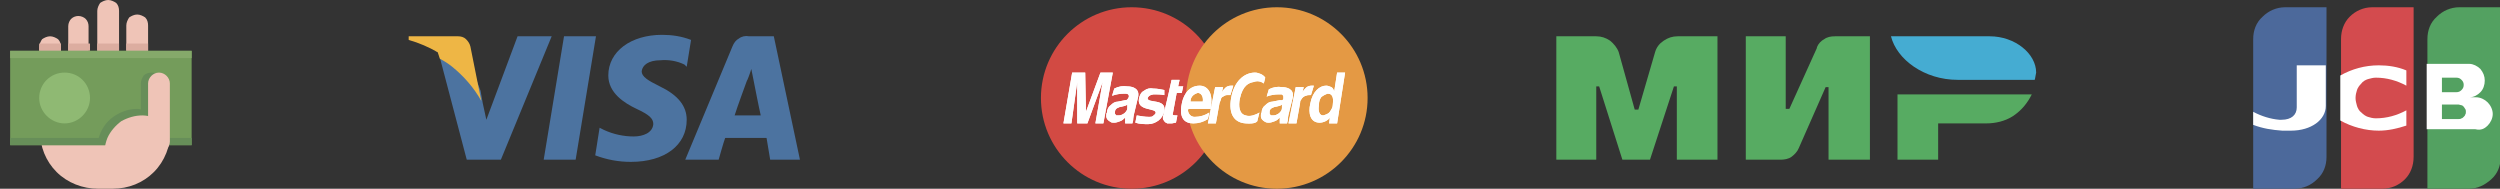
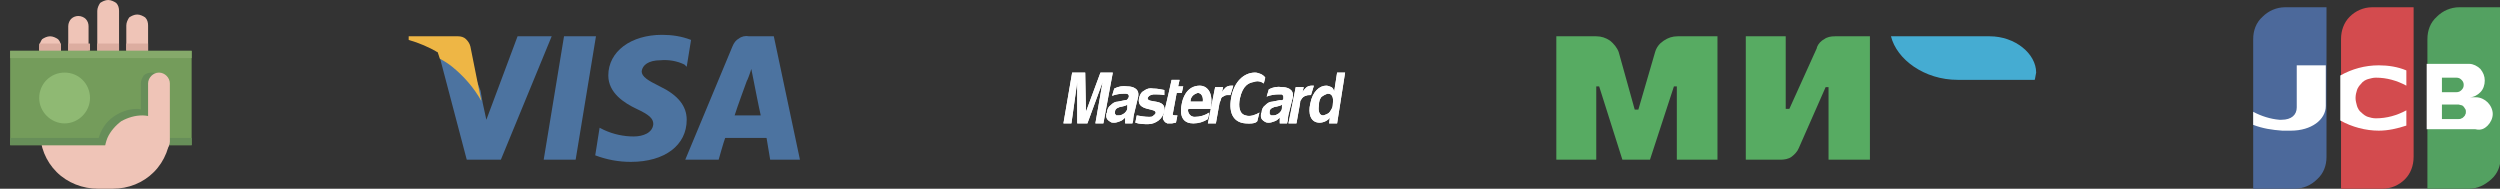
<svg xmlns="http://www.w3.org/2000/svg" id="Слой_1" x="0px" y="0px" viewBox="0 0 344.4 26" style="enable-background:new 0 0 344.4 26;" xml:space="preserve">
  <rect x="0" y="0" width="344.4" height="26" fill="#333333" stroke="none" />
  <style type="text/css"> .st0{fill-rule:evenodd;clip-rule:evenodd;fill:#EFC4B7;} .st1{fill-rule:evenodd;clip-rule:evenodd;fill:#DCADA0;} .st2{fill:#749C5B;} .st3{fill:#85A96A;} .st4{opacity:0.7;fill:#9BC77E;enable-background:new ;} .st5{fill-rule:evenodd;clip-rule:evenodd;fill:#678E59;} .st6{fill:#EFC4B7;} .st7{fill-rule:evenodd;clip-rule:evenodd;fill:#4C73A0;} .st8{fill-rule:evenodd;clip-rule:evenodd;fill:#EEB645;} .st9{fill:#D24A43;} .st10{fill:#E49944;} .st11{fill-rule:evenodd;clip-rule:evenodd;fill:#FFFFFF;} .st12{fill-rule:evenodd;clip-rule:evenodd;fill:#57AB62;} .st13{fill-rule:evenodd;clip-rule:evenodd;fill:url(#SVGID_1_);} .st14{fill-rule:evenodd;clip-rule:evenodd;fill:#4C699B;} .st15{fill-rule:evenodd;clip-rule:evenodd;fill:#D34B4E;} .st16{fill-rule:evenodd;clip-rule:evenodd;fill:#53A161;} </style>
  <path class="st0" d="M18.9,13c-0.4,0-0.8-0.2-1.1-0.4c-0.3-0.3-0.4-0.7-0.4-1.1v-8c0-0.4,0.2-0.8,0.4-1.1C18.1,2.2,18.5,2,18.9,2 s0.8,0.2,1.1,0.4c0.3,0.3,0.4,0.7,0.4,1.1v8c0,0.4-0.2,0.8-0.4,1.1C19.7,12.8,19.3,13,18.9,13z M14.9,11c-0.4,0-0.8-0.2-1.1-0.4 c-0.3-0.3-0.4-0.7-0.4-1.1v-8c0-0.4,0.2-0.8,0.4-1.1C14.1,0.2,14.5,0,14.9,0s0.8,0.2,1.1,0.4c0.3,0.3,0.4,0.7,0.4,1.1v8 c0,0.4-0.2,0.8-0.4,1.1C15.7,10.8,15.3,11,14.9,11z M10.9,12L10.9,12c-0.4,0-0.8-0.2-1.1-0.4c-0.3-0.3-0.4-0.7-0.4-1v-7 c0-0.4,0.2-0.8,0.4-1c0.3-0.3,0.7-0.4,1-0.4h0c0.4,0,0.8,0.2,1,0.4c0.3,0.3,0.4,0.7,0.4,1v7c0,0.4-0.2,0.8-0.4,1 C11.7,11.8,11.3,12,10.9,12z M6.9,13c-0.4,0-0.8-0.2-1.1-0.4c-0.3-0.3-0.4-0.7-0.4-1.1v-5c0-0.4,0.2-0.8,0.4-1.1 C6.1,5.2,6.5,5,6.9,5S7.7,5.2,8,5.4c0.3,0.3,0.4,0.7,0.4,1.1v5c0,0.4-0.2,0.8-0.4,1.1C7.7,12.8,7.3,13,6.9,13z" />
  <path class="st1" d="M17.4,7V6h3v1H17.4z M16.4,7h-3V6h3V7z M9.4,6h3v1h-3V6z M5.4,6h3v1h-3V6z" />
  <path class="st0" d="M23.4,14c0,0.3,0.1,0.7,0.1,1v3c0,2.1-0.8,4.2-2.3,5.7c-1.5,1.5-3.5,2.3-5.7,2.3h-2c-2.1,0-4.2-0.8-5.7-2.3 c-1.5-1.5-2.3-3.5-2.3-5.7v-3c0-0.3,0-0.7,0.1-1H23.4L23.4,14z" />
  <path class="st2" d="M26.4,7h-25v13h25V7z" />
  <path class="st3" d="M26.4,7h-25v1h25V7z" />
  <path class="st4" d="M8.9,17c1.9,0,3.5-1.6,3.5-3.5S10.9,10,8.9,10s-3.5,1.6-3.5,3.5S7,17,8.9,17z" />
  <path class="st5" d="M26.4,20h-25v-1h12.2c0.3-1.1,1-2.2,2-2.9c1-0.7,2.1-1.1,3.3-1.1c0.2,0,0.3,0,0.5,0.1v-3.6 c0-0.4,0.2-0.8,0.4-1.1c0.3-0.3,0.7-0.4,1.1-0.4s0.8,0.2,1.1,0.4c0.3,0.3,0.4,0.7,0.4,1.1V19h4V20z" />
  <path class="st6" d="M23.4,11.5c0-0.8-0.7-1.5-1.5-1.5s-1.5,0.7-1.5,1.5v8c0,0.8,0.7,1.5,1.5,1.5s1.5-0.7,1.5-1.5V11.5z" />
  <path class="st0" d="M14.5,22c-0.2-1-0.1-2,0.3-3c0.4-0.9,1.1-1.7,1.9-2.3c0.9-0.5,1.9-0.8,2.9-0.8c1,0,2,0.4,2.8,1v5H14.5z" />
  <path class="st7" d="M106.1,22c0,0-0.4-2.4-0.5-3h-5.7c-0.2,0.5-0.9,3-0.9,3h-4.6l6.5-15.6c0.2-0.5,0.5-0.9,0.9-1.1 c0.4-0.3,0.9-0.4,1.4-0.3h3.4l3.6,17H106.1z M103.8,11l-0.3-1.5c-0.2,0.7-0.6,1.7-0.6,1.6c0,0-1.4,3.8-1.7,4.8h3.6 C104.6,15.1,103.8,11,103.8,11z M94.3,8.9c-1-0.5-2.2-0.7-3.3-0.6c-1.7,0-2.5,0.7-2.6,1.5c0,0.8,0.9,1.3,2.5,2.1 c2.5,1.2,3.7,2.7,3.7,4.6c0,3.5-3,5.8-7.7,5.8c-1.7,0-3.3-0.3-4.9-0.9l0.6-3.8l0.6,0.3c1.3,0.6,2.7,0.9,4.1,0.9 c1.3,0,2.6-0.5,2.7-1.7c0-0.8-0.6-1.3-2.3-2.1c-1.7-0.8-3.9-2.2-3.9-4.6c0-3.3,3.1-5.6,7.4-5.6c1.4,0,2.7,0.2,4,0.7l-0.6,3.7 L94.3,8.9z M74.9,22l2.8-17h4.4l-2.8,17H74.9L74.9,22z M64.3,22L60.4,7.2C60.3,7.1,60.1,7.1,60,7h2.6l1,0.7l1.8,2.7l0.8,2.1l0.3,1.7 l0.5,2.3L71.3,5h4.7L69,22H64.3L64.3,22z" />
  <path class="st8" d="M62.3,9.2c-0.5-0.4-1.1-0.8-1.7-1.1l-0.3-0.9c-1.2-0.7-2.6-1.3-4-1.7V5h6.8c0.4,0,0.8,0.1,1.1,0.4 c0.3,0.3,0.5,0.6,0.6,1l1.5,7.5C65.3,12.1,63.9,10.5,62.3,9.2L62.3,9.2z" />
-   <path class="st9" d="M155.9,26c6.9,0,12.5-5.6,12.5-12.5c0-6.9-5.6-12.5-12.5-12.5s-12.5,5.6-12.5,12.5C143.4,20.4,149,26,155.9,26z " />
-   <path class="st10" d="M175.9,26c6.9,0,12.5-5.6,12.5-12.5c0-6.9-5.6-12.5-12.5-12.5s-12.5,5.6-12.5,12.5C163.4,20.4,169,26,175.9,26 z" />
  <path class="st11" d="M152,17h-1.1l1-5.7h0l-2.1,5.7h-1.4l0-5.7h0l-0.8,5.7h-1.1l1.2-7h1.8l0.1,5.4h0l2-5.4h1.7L152,17L152,17z M160.4,13.1c-0.5-0.1-1-0.1-1.5-0.1c-0.6,0.1-0.7,0.3-0.8,0.5c-0.1,0.8,2.6,0,2.3,1.8c-0.1,0.5-0.4,1-0.8,1.3 c-0.4,0.3-0.9,0.5-1.4,0.5c-0.6,0-1.2,0-1.8-0.2l0.2-1c0.6,0.1,1.1,0.2,1.7,0.2c0.2,0,0.4,0,0.5-0.1s0.3-0.2,0.4-0.4 c0.2-0.8-2.6-0.2-2.3-2c0.1-0.5,0.3-0.9,0.7-1.1c0.4-0.3,0.8-0.4,1.3-0.3c0.5,0,1,0.1,1.5,0.2L160.4,13.1L160.4,13.1z M161,12.8 l0.4-1.8h1.1l-0.2,0.9h0.7l-0.2,0.9h-0.7l-0.5,2.7c-0.1,0.3-0.1,0.4,0.4,0.4c0.1,0,0.2,0,0.2,0l-0.2,1c-0.2,0-0.4,0.1-0.6,0.1h-0.1 c-0.2,0-0.3,0-0.5,0c-0.1-0.1-0.3-0.1-0.4-0.3c-0.1-0.1-0.2-0.3-0.2-0.4c0-0.2,0-0.3,0.1-0.5L161,12.8L161,12.8z M163.7,15 c0,0.1-0.1,0.3,0,0.4c0,0.1,0.1,0.3,0.2,0.4c0.1,0.1,0.2,0.2,0.3,0.2c0.1,0.1,0.3,0.1,0.4,0.1c0.7,0,1.4-0.2,2-0.6l-0.2,0.9 c-0.6,0.4-1.3,0.6-2,0.6c-1.2,0-2-0.7-1.6-2.7c0.1-0.6,0.6-2.5,2.5-2.5c0.8,0,1.9,0.7,1.5,3l0,0.2H163.7L163.7,15z M165.7,14 c0.1-0.8-0.3-1.2-0.7-1.2c-0.3,0.1-0.5,0.2-0.7,0.4c-0.2,0.2-0.3,0.5-0.3,0.8H165.7L165.7,14z M167.4,12h1.1l-0.2,0.8h0 c0.1-0.3,0.3-0.5,0.5-0.7s0.5-0.3,0.8-0.3c0.1,0,0.2,0,0.3,0l-0.4,1.3c-0.2,0-0.4,0-0.5,0c-0.2,0-0.3,0.1-0.5,0.2s-0.3,0.2-0.3,0.4 c-0.1,0.2-0.1,0.3-0.2,0.5l-0.5,2.8h-1.1L167.4,12L167.4,12z M174.1,11.5c-0.4-0.3-0.9-0.4-1.4-0.2c-0.6,0.1-1.5,0.4-1.9,2.3 c-0.2,1-0.1,2.1,0.8,2.3c0.3,0.1,0.6,0.1,1,0c0.3-0.1,0.6-0.2,0.9-0.4l-0.3,1.2c-0.1,0.1-0.3,0.4-1.6,0.3c-1.5-0.1-2.4-1.2-2-3.5 c0.4-2.3,1.8-3.5,3.3-3.5c0.3,0,0.5,0.1,0.8,0.2c0.2,0.1,0.5,0.3,0.6,0.5L174.1,11.5L174.1,11.5z M184.2,17h-1.1l0.1-0.8h0 c-0.1,0.2-0.4,0.4-0.6,0.5c-0.2,0.1-0.5,0.2-0.8,0.2c-1.3,0-1.6-1.3-1.3-2.6c0.3-1.7,1.3-2.5,2.2-2.5c0.2,0,0.5,0.1,0.7,0.2 c0.2,0.1,0.3,0.3,0.4,0.6h0l0.4-2.6h1.1L184.2,17L184.2,17z M182.3,15.9c0.3-0.1,0.7-0.2,0.9-0.5c0.2-0.3,0.4-0.6,0.4-0.9 c0.1-0.8,0.1-1.6-0.7-1.6c-0.3,0.1-0.7,0.3-0.9,0.5c-0.2,0.3-0.3,0.6-0.3,1C181.6,15,181.6,15.9,182.3,15.9L182.3,15.9z M177.5,15.8 c0,0-0.1,0.5-0.1,0.8l-0.1,0.4h-1c0-0.3,0-0.5,0-0.8c-0.2,0.2-0.4,0.4-0.7,0.5c-0.3,0.1-0.5,0.2-0.8,0.2c-0.2,0-0.3,0-0.5-0.1 c-0.2-0.1-0.3-0.2-0.4-0.3c-0.1-0.1-0.2-0.3-0.2-0.5c0-0.2,0-0.4,0.1-0.5c0-0.4,0.2-0.8,0.5-1c0.3-0.3,0.6-0.5,1-0.5l1-0.2 c0.2,0,0.4,0.1,0.5-0.2c0-0.1,0-0.2,0-0.3c0-0.1-0.1-0.2-0.1-0.2c-0.1-0.1-0.1-0.1-0.2-0.1c-0.1,0-0.2,0-0.3,0 c-0.6,0-1.2,0.1-1.7,0.3l0.3-1c0.6-0.3,1.2-0.4,1.8-0.3c0.6,0,1.7,0.2,1.5,1.4L177.5,15.8L177.5,15.8z M176.6,14.4 c-0.2,0.2-0.5,0.2-0.8,0.3c-0.2,0-0.4,0.1-0.6,0.2c-0.2,0.1-0.3,0.3-0.3,0.5c0,0.1,0,0.1,0,0.2c0,0.1,0,0.1,0.1,0.2 c0,0.1,0.1,0.1,0.2,0.1c0.1,0,0.1,0,0.2,0c0.3,0,0.5-0.1,0.8-0.3c0.2-0.2,0.4-0.4,0.4-0.7L176.6,14.4z M178.5,12h1.1l-0.2,0.8h0 c0.1-0.3,0.3-0.5,0.5-0.7c0.2-0.2,0.5-0.3,0.8-0.3c0.1,0,0.2,0,0.3,0l-0.4,1.3c-0.1,0-0.2,0-0.2,0c-0.2,0-0.3,0-0.5,0.1 c-0.1,0-0.3,0.1-0.4,0.2c-0.1,0.1-0.2,0.2-0.3,0.4c-0.1,0.1-0.1,0.3-0.1,0.4l-0.5,2.8h-1.1L178.5,12L178.5,12z M156.2,15.8 c0,0-0.1,0.5-0.1,0.8L156,17h-1c0-0.3,0-0.5,0-0.8c-0.2,0.2-0.4,0.4-0.7,0.5c-0.3,0.1-0.5,0.2-0.8,0.2c-0.2,0-0.4,0-0.5-0.1 c-0.2-0.1-0.3-0.2-0.4-0.3c-0.1-0.1-0.2-0.3-0.2-0.5c0-0.2,0-0.4,0.1-0.5c0-0.4,0.2-0.8,0.5-1c0.3-0.3,0.6-0.5,1-0.5l1-0.2 c0.1,0,0.2,0,0.3-0.1c0.1-0.1,0.1-0.2,0.2-0.3c0.1-0.5-0.3-0.5-0.6-0.5c-0.6,0-1.2,0.1-1.7,0.3l0.3-1c0.6-0.3,1.2-0.4,1.8-0.3 c0.6,0,1.7,0.2,1.5,1.4L156.2,15.8L156.2,15.8z M155.3,14.4c-0.2,0.2-0.5,0.2-0.8,0.3c-0.2,0-0.4,0.1-0.6,0.2 c-0.2,0.1-0.3,0.3-0.3,0.5c0,0.1,0,0.1,0,0.2c0,0.1,0,0.1,0.1,0.2c0,0.1,0.1,0.1,0.2,0.1c0.1,0,0.1,0,0.2,0c0.3,0,0.5-0.1,0.8-0.3 c0.2-0.2,0.4-0.4,0.4-0.7L155.3,14.4L155.3,14.4z" />
  <path class="st11" d="M152,17h-1.1l1-5.7h0l-2.1,5.7h-1.4l0-5.7h0l-0.8,5.7h-1.1l1.2-7h1.8l0.1,5.4h0l2-5.4h1.7L152,17L152,17z M160.4,13.1c-0.5-0.1-1-0.1-1.5-0.1c-0.6,0.1-0.7,0.3-0.8,0.5c-0.1,0.8,2.6,0,2.3,1.8c-0.1,0.5-0.4,1-0.8,1.3 c-0.4,0.3-0.9,0.5-1.4,0.5c-0.6,0-1.2,0-1.8-0.2l0.2-1c0.6,0.1,1.1,0.2,1.7,0.2c0.2,0,0.4,0,0.5-0.1s0.3-0.2,0.4-0.4 c0.2-0.8-2.6-0.2-2.3-2c0.1-0.5,0.3-0.9,0.7-1.1c0.4-0.3,0.8-0.4,1.3-0.3c0.5,0,1,0.1,1.5,0.2L160.4,13.1L160.4,13.1z M161,12.8 l0.4-1.8h1.1l-0.2,0.9h0.7l-0.2,0.9h-0.7l-0.5,2.7c-0.1,0.3-0.1,0.4,0.4,0.4c0.1,0,0.2,0,0.2,0l-0.2,1c-0.2,0-0.4,0.1-0.6,0.1h-0.1 c-0.2,0-0.3,0-0.5,0c-0.1-0.1-0.3-0.1-0.4-0.3c-0.1-0.1-0.2-0.3-0.2-0.4c0-0.2,0-0.3,0.1-0.5L161,12.8L161,12.8z M163.7,15 c0,0.1-0.1,0.3,0,0.4c0,0.1,0.1,0.3,0.2,0.4c0.1,0.1,0.2,0.2,0.3,0.2c0.1,0.1,0.3,0.1,0.4,0.1c0.7,0,1.4-0.2,2-0.6l-0.2,0.9 c-0.6,0.4-1.3,0.6-2,0.6c-1.2,0-2-0.7-1.6-2.7c0.1-0.6,0.6-2.5,2.5-2.5c0.8,0,1.9,0.7,1.5,3l0,0.2H163.7L163.7,15z M165.7,14 c0.1-0.8-0.3-1.2-0.7-1.2c-0.3,0.1-0.5,0.2-0.7,0.4c-0.2,0.2-0.3,0.5-0.3,0.8H165.7L165.7,14z M167.4,12h1.1l-0.2,0.8h0 c0.1-0.3,0.3-0.5,0.5-0.7s0.5-0.3,0.8-0.3c0.1,0,0.2,0,0.3,0l-0.4,1.3c-0.2,0-0.4,0-0.5,0c-0.2,0-0.3,0.1-0.5,0.2s-0.3,0.2-0.3,0.4 c-0.1,0.2-0.1,0.3-0.2,0.5l-0.5,2.8h-1.1L167.4,12L167.4,12z M174.1,11.5c-0.4-0.3-0.9-0.4-1.4-0.2c-0.6,0.1-1.5,0.4-1.9,2.3 c-0.2,1-0.1,2.1,0.8,2.3c0.3,0.1,0.6,0.1,1,0c0.3-0.1,0.6-0.2,0.9-0.4l-0.3,1.2c-0.1,0.1-0.3,0.4-1.6,0.3c-1.5-0.1-2.4-1.2-2-3.5 c0.4-2.3,1.8-3.5,3.3-3.5c0.3,0,0.5,0.1,0.8,0.2c0.2,0.1,0.5,0.3,0.6,0.5L174.1,11.5L174.1,11.5z M184.2,17h-1.1l0.1-0.8h0 c-0.1,0.2-0.4,0.4-0.6,0.5c-0.2,0.1-0.5,0.2-0.8,0.2c-1.3,0-1.6-1.3-1.3-2.6c0.3-1.7,1.3-2.5,2.2-2.5c0.2,0,0.5,0.1,0.7,0.2 c0.2,0.1,0.3,0.3,0.4,0.6h0l0.4-2.6h1.1L184.2,17L184.2,17z M182.3,15.9c0.3-0.1,0.7-0.2,0.9-0.5c0.2-0.3,0.4-0.6,0.4-0.9 c0.1-0.8,0.1-1.6-0.7-1.6c-0.3,0.1-0.7,0.3-0.9,0.5c-0.2,0.3-0.3,0.6-0.3,1C181.6,15,181.6,15.9,182.3,15.9L182.3,15.9z M177.5,15.8 c0,0-0.1,0.5-0.1,0.8l-0.1,0.4h-1c0-0.3,0-0.5,0-0.8c-0.2,0.2-0.4,0.4-0.7,0.5c-0.3,0.1-0.5,0.2-0.8,0.2c-0.2,0-0.3,0-0.5-0.1 c-0.2-0.1-0.3-0.2-0.4-0.3c-0.1-0.1-0.2-0.3-0.2-0.5c0-0.2,0-0.4,0.1-0.5c0-0.4,0.2-0.8,0.5-1c0.3-0.3,0.6-0.5,1-0.5l1-0.2 c0.2,0,0.4,0.1,0.5-0.2c0-0.1,0-0.2,0-0.3c0-0.1-0.1-0.2-0.1-0.2c-0.1-0.1-0.1-0.1-0.2-0.1c-0.1,0-0.2,0-0.3,0 c-0.6,0-1.2,0.1-1.7,0.3l0.3-1c0.6-0.3,1.2-0.4,1.8-0.3c0.6,0,1.7,0.2,1.5,1.4L177.5,15.8L177.5,15.8z M176.6,14.4 c-0.2,0.2-0.5,0.2-0.8,0.3c-0.2,0-0.4,0.1-0.6,0.2c-0.2,0.1-0.3,0.3-0.3,0.5c0,0.1,0,0.1,0,0.2c0,0.1,0,0.1,0.1,0.2 c0,0.1,0.1,0.1,0.2,0.1c0.1,0,0.1,0,0.2,0c0.3,0,0.5-0.1,0.8-0.3c0.2-0.2,0.4-0.4,0.4-0.7L176.6,14.4z M178.5,12h1.1l-0.2,0.8h0 c0.1-0.3,0.3-0.5,0.5-0.7c0.2-0.2,0.5-0.3,0.8-0.3c0.1,0,0.2,0,0.3,0l-0.4,1.3c-0.1,0-0.2,0-0.2,0c-0.2,0-0.3,0-0.5,0.1 c-0.1,0-0.3,0.1-0.4,0.2c-0.1,0.1-0.2,0.2-0.3,0.4c-0.1,0.1-0.1,0.3-0.1,0.4l-0.5,2.8h-1.1L178.5,12L178.5,12z M156.2,15.8 c0,0-0.1,0.5-0.1,0.8L156,17h-1c0-0.3,0-0.5,0-0.8c-0.2,0.2-0.4,0.4-0.7,0.5c-0.3,0.1-0.5,0.2-0.8,0.2c-0.2,0-0.4,0-0.5-0.1 c-0.2-0.1-0.3-0.2-0.4-0.3c-0.1-0.1-0.2-0.3-0.2-0.5c0-0.2,0-0.4,0.1-0.5c0-0.4,0.2-0.8,0.5-1c0.3-0.3,0.6-0.5,1-0.5l1-0.2 c0.1,0,0.2,0,0.3-0.1c0.1-0.1,0.1-0.2,0.2-0.3c0.1-0.5-0.3-0.5-0.6-0.5c-0.6,0-1.2,0.1-1.7,0.3l0.3-1c0.6-0.3,1.2-0.4,1.8-0.3 c0.6,0,1.7,0.2,1.5,1.4L156.2,15.8L156.2,15.8z M155.3,14.4c-0.2,0.2-0.5,0.2-0.8,0.3c-0.2,0-0.4,0.1-0.6,0.2 c-0.2,0.1-0.3,0.3-0.3,0.5c0,0.1,0,0.1,0,0.2c0,0.1,0,0.1,0.1,0.2c0,0.1,0.1,0.1,0.2,0.1c0.1,0,0.1,0,0.2,0c0.3,0,0.5-0.1,0.8-0.3 c0.2-0.2,0.4-0.4,0.4-0.7L155.3,14.4L155.3,14.4z" />
  <path class="st12" d="M231,22V11.9h-0.4L227.3,22h-3.8h0l-3.2-10.1h-0.4V22h-5.5V5h5.5c0.7,0,1.3,0.2,1.9,0.6c0.5,0.4,1,1,1.2,1.6 l0,0l2.2,7.9h0.5l2.3-7.9c0.2-0.7,0.6-1.2,1.2-1.6c0.6-0.4,1.2-0.6,1.9-0.6h5.5v17H231z" />
  <path class="st12" d="M251.9,22V12h-0.4l-3.7,8.4c-0.2,0.5-0.6,0.9-1,1.2c-0.4,0.3-1,0.4-1.5,0.4h-4.8V5h5.5v10h0.5l3.8-8.4 c0,0,0,0,0-0.1v0c0.2-0.5,0.6-0.9,1-1.1c0.4-0.3,0.9-0.4,1.5-0.4h4.8v17H251.9z" />
-   <path class="st12" d="M273.6,17H267v5h-5.6v-9h18.5c-0.6,1.2-1.4,2.2-2.6,3C276.2,16.7,274.9,17,273.6,17L273.6,17z" />
  <linearGradient id="SVGID_1_" gradientUnits="userSpaceOnUse" x1="17886.424" y1="197.877" x2="17489.924" y2="197.877" gradientTransform="matrix(1 0 0 -1 0 205.877)">
    <stop offset="0" style="stop-color:#4A8AB8" />
    <stop offset="1" style="stop-color:#45ACD2" />
  </linearGradient>
  <path class="st13" d="M280.3,11h-10.6c-4.6,0-8.4-2.8-9.2-6h13.6c3.5,0,6.4,2.4,6.4,5C280.4,10.4,280.4,10.7,280.3,11z" />
  <path class="st14" d="M314.8,1h5.7v20.6c0,1.2-0.4,2.3-1.3,3.1c-0.8,0.8-1.9,1.3-3.1,1.3h-5.7V5.4c0-1.2,0.4-2.3,1.3-3.1 C312.5,1.5,313.6,1,314.8,1L314.8,1z" />
  <path class="st15" d="M326.8,1h5.7v20.6c0,1.2-0.4,2.3-1.2,3.1c-0.8,0.8-1.9,1.3-3.1,1.3h-5.7V5.4c0-1.2,0.4-2.3,1.2-3.1 C324.5,1.5,325.6,1,326.8,1L326.8,1z" />
  <path class="st16" d="M338.8,1h5.7v20.6c0,1.2-0.4,2.3-1.3,3.1s-1.9,1.3-3.1,1.3h-5.7V5.4c0-1.2,0.4-2.3,1.3-3.1 C336.5,1.5,337.6,1,338.8,1L338.8,1z" />
  <path class="st11" d="M327.3,16.3c1.5,0,2.9-0.4,4.2-1.1v2.1c-1.2,0.4-2.5,0.7-3.8,0.7c-1.8,0-3.7-0.5-5.3-1.4v-6.2 c1.6-0.9,3.4-1.4,5.3-1.4c1.3,0,2.6,0.2,3.8,0.7v2.1c-1.3-0.7-2.7-1.1-4.2-1.1c-0.4,0-0.7,0.1-1.1,0.2c-0.3,0.1-0.7,0.3-0.9,0.6 c-0.3,0.3-0.5,0.6-0.6,0.9c-0.1,0.3-0.2,0.7-0.2,1.1c0,0.4,0.1,0.7,0.2,1.1c0.1,0.3,0.3,0.7,0.6,0.9c0.3,0.3,0.6,0.5,0.9,0.6 C326.5,16.2,326.9,16.3,327.3,16.3L327.3,16.3z" />
  <path class="st11" d="M315.6,18h-1.2c-1.4-0.1-2.7-0.3-4-0.8v-1.8c1.1,0.6,2.4,1,3.6,1.1h0.3c1.4,0,2.1-0.7,2.1-1.7V9h4v5.6 C320.4,16.5,318.4,18,315.6,18z" />
  <path class="st11" d="M342.7,17.3c0.4-0.4,0.7-1,0.7-1.6c0-0.6-0.3-1.2-0.7-1.6c-0.4-0.4-1-0.7-1.6-0.7h-0.9c0.6,0,1.1-0.3,1.5-0.7 c0.4-0.4,0.6-1,0.6-1.6s-0.2-1.1-0.6-1.6c-0.4-0.4-1-0.7-1.5-0.7h-5.9v9h6.7C341.8,18,342.3,17.7,342.7,17.3z M336.4,12.7h2 c0.3,0,0.5-0.1,0.7-0.3c0.2-0.2,0.3-0.4,0.3-0.7c0-0.3-0.1-0.5-0.3-0.7c-0.2-0.2-0.4-0.3-0.7-0.3h-2V12.7z M336.4,16.4h2.3 c0.1,0,0.3,0,0.4-0.1c0.1,0,0.2-0.1,0.3-0.2c0.1-0.1,0.2-0.2,0.2-0.3c0.1-0.1,0.1-0.3,0.1-0.4c0-0.1,0-0.3-0.1-0.4 c-0.1-0.1-0.1-0.2-0.2-0.3c-0.1-0.1-0.2-0.2-0.3-0.2c-0.1,0-0.3-0.1-0.4-0.1h-2.3V16.4z" />
</svg>